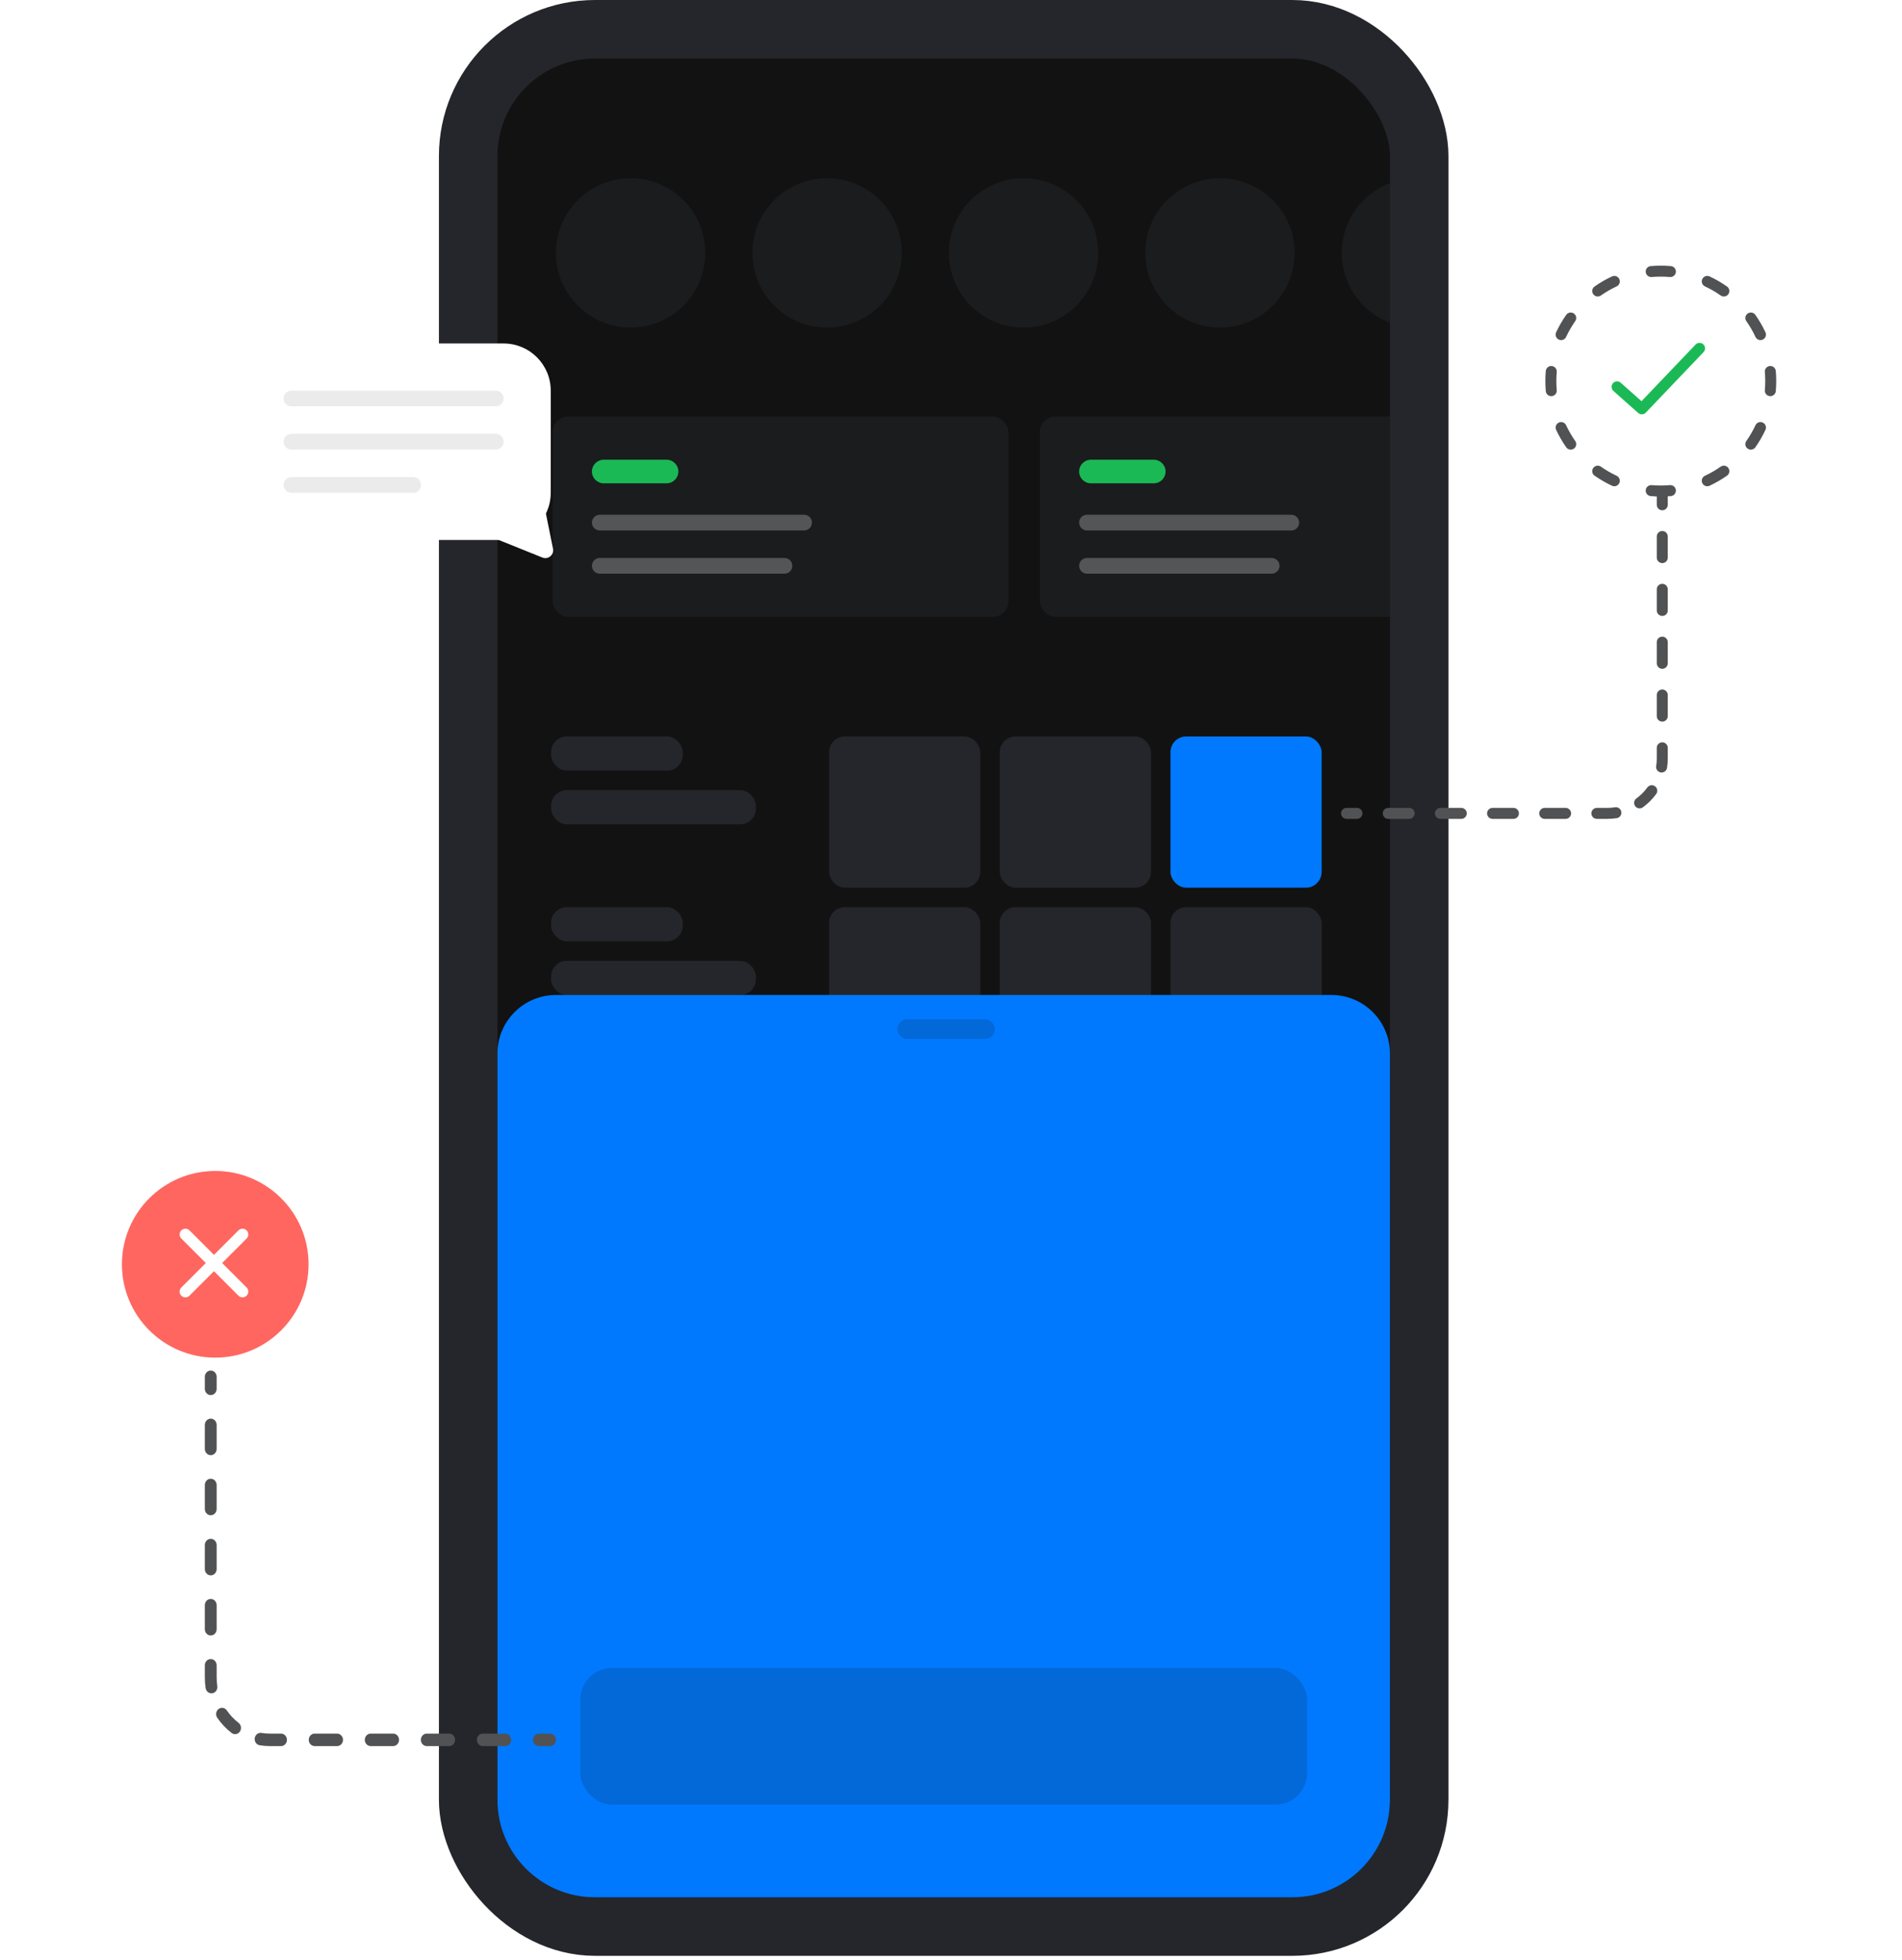
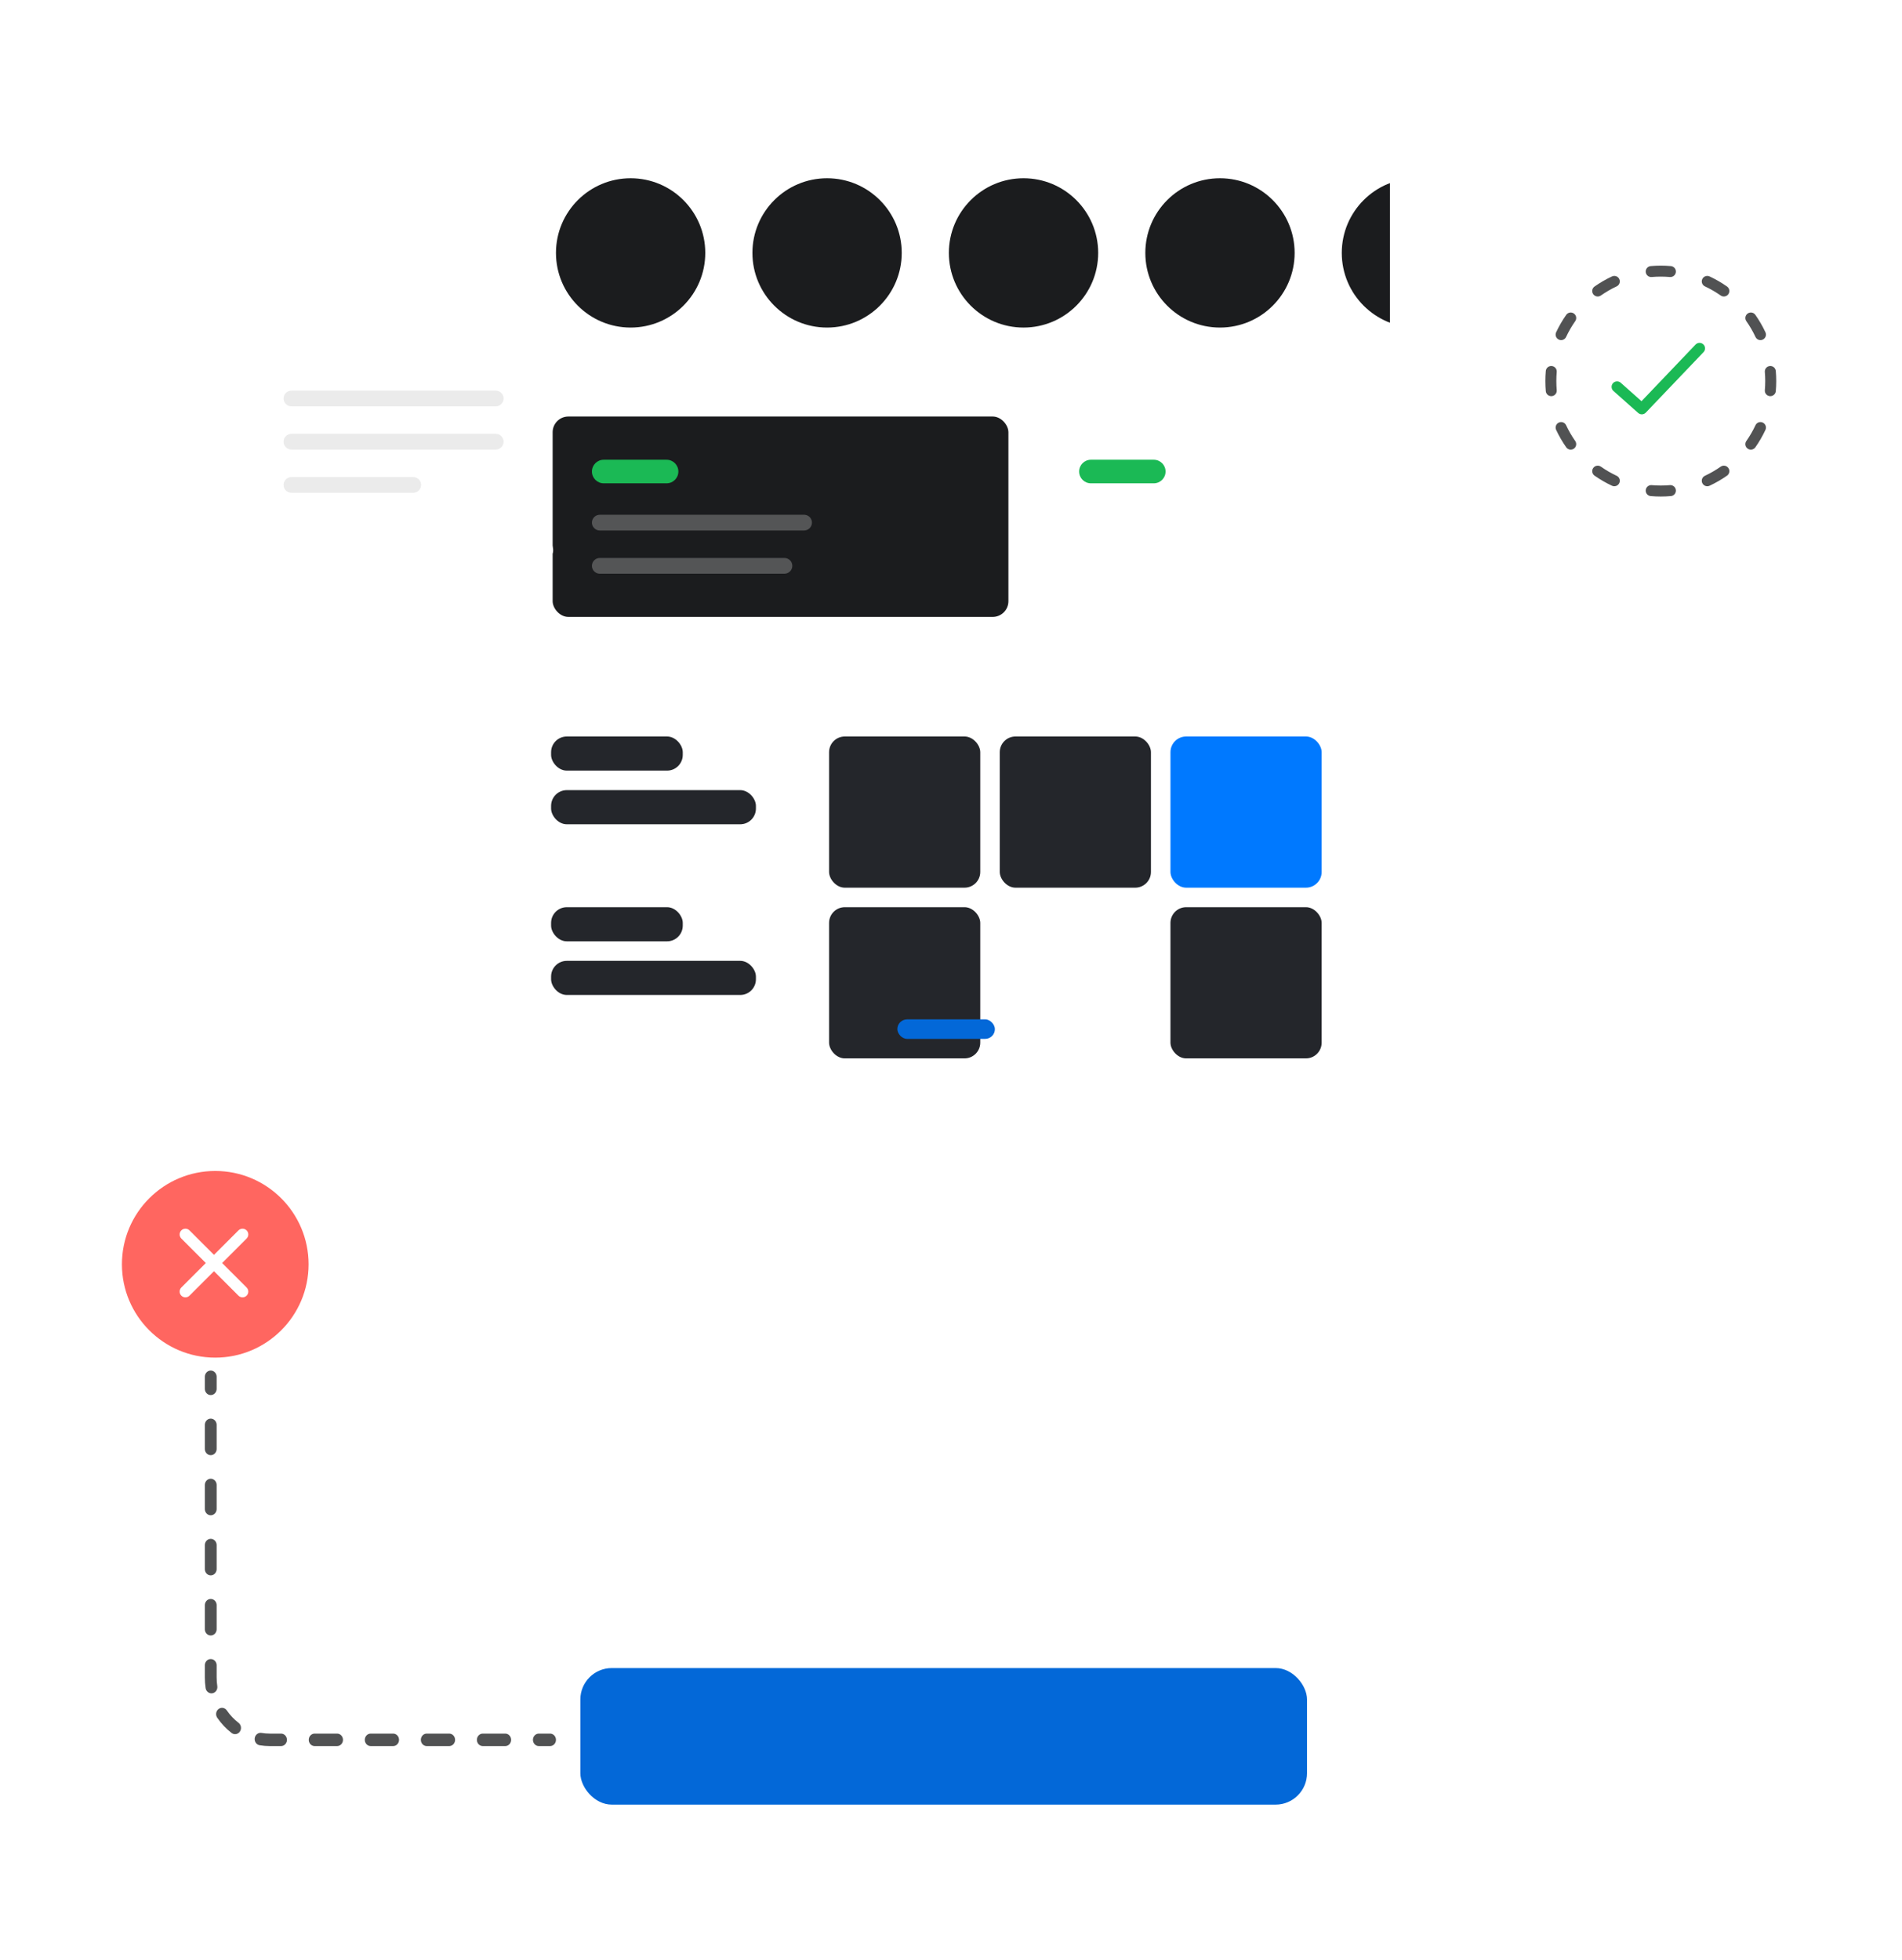
<svg xmlns="http://www.w3.org/2000/svg" width="428" height="441" viewBox="0 0 428 441" fill="none">
-   <rect x="105.354" y="6.585" width="214" height="426.903" rx="28.533" fill="#121212" stroke="#24262B" stroke-width="13.169" />
  <g clip-path="url(#clip0)">
    <path d="M158.705 56.904C158.705 66.182 151.184 73.703 141.906 73.703C132.629 73.703 125.108 66.182 125.108 56.904C125.108 47.627 132.629 40.106 141.906 40.106C151.184 40.106 158.705 47.627 158.705 56.904Z" fill="#1B1C1E" />
    <path d="M202.912 56.904C202.912 66.182 195.391 73.703 186.113 73.703C176.836 73.703 169.315 66.182 169.315 56.904C169.315 47.627 176.836 40.106 186.113 40.106C195.391 40.106 202.912 47.627 202.912 56.904Z" fill="#1B1C1E" />
    <path d="M247.119 56.904C247.119 66.182 239.598 73.703 230.32 73.703C221.042 73.703 213.521 66.182 213.521 56.904C213.521 47.627 221.042 40.106 230.32 40.106C239.598 40.106 247.119 47.627 247.119 56.904Z" fill="#1B1C1E" />
    <path d="M291.326 56.904C291.326 66.182 283.805 73.703 274.527 73.703C265.249 73.703 257.728 66.182 257.728 56.904C257.728 47.627 265.249 40.106 274.527 40.106C283.805 40.106 291.326 47.627 291.326 56.904Z" fill="#1B1C1E" />
    <path d="M335.533 56.904C335.533 66.182 328.012 73.703 318.734 73.703C309.456 73.703 301.935 66.182 301.935 56.904C301.935 47.627 309.456 40.106 318.734 40.106C328.012 40.106 335.533 47.627 335.533 56.904Z" fill="#1B1C1E" />
    <rect x="124.358" y="93.718" width="102.56" height="45.091" rx="3.537" fill="#1B1C1E" />
    <path d="M133.199 106.096C133.199 104.631 134.387 103.444 135.852 103.444H149.998C151.463 103.444 152.65 104.631 152.65 106.096V106.096C152.65 107.561 151.463 108.749 149.998 108.749H135.852C134.387 108.749 133.199 107.561 133.199 106.096V106.096Z" fill="#1BB955" />
    <path d="M133.199 117.59C133.199 116.613 133.991 115.822 134.967 115.822H180.943C181.919 115.822 182.711 116.613 182.711 117.59V117.59C182.711 118.567 181.919 119.358 180.943 119.358H134.967C133.991 119.358 133.199 118.567 133.199 117.59V117.59Z" fill="white" fill-opacity="0.25" />
    <path d="M133.199 127.316C133.199 126.339 133.991 125.547 134.967 125.547H176.522C177.498 125.547 178.29 126.339 178.29 127.316V127.316C178.29 128.292 177.498 129.084 176.522 129.084H134.967C133.991 129.084 133.199 128.292 133.199 127.316V127.316Z" fill="white" fill-opacity="0.25" />
-     <rect x="233.991" y="93.718" width="102.56" height="45.091" rx="3.537" fill="#1B1C1E" />
    <path d="M242.832 106.096C242.832 104.631 244.02 103.444 245.485 103.444H259.631C261.096 103.444 262.283 104.631 262.283 106.096V106.096C262.283 107.561 261.096 108.749 259.631 108.749H245.485C244.02 108.749 242.832 107.561 242.832 106.096V106.096Z" fill="#1BB955" />
    <path d="M242.832 117.59C242.832 116.613 243.624 115.822 244.6 115.822H290.576C291.552 115.822 292.344 116.613 292.344 117.59V117.59C292.344 118.567 291.552 119.358 290.576 119.358H244.6C243.624 119.358 242.832 118.567 242.832 117.59V117.59Z" fill="white" fill-opacity="0.25" />
    <path d="M242.832 127.316C242.832 126.339 243.624 125.547 244.6 125.547H286.155C287.132 125.547 287.923 126.339 287.923 127.316V127.316C287.923 128.292 287.132 129.084 286.155 129.084H244.6C243.624 129.084 242.832 128.292 242.832 127.316V127.316Z" fill="white" fill-opacity="0.25" />
    <rect x="186.564" y="165.713" width="34.02" height="34.02" rx="3.537" fill="#24262B" />
    <rect x="224.974" y="165.713" width="34.02" height="34.02" rx="3.537" fill="#24262B" />
    <rect x="263.385" y="165.713" width="34.02" height="34.02" rx="3.537" fill="#0079FF" />
    <rect x="186.564" y="204.123" width="34.02" height="34.02" rx="3.537" fill="#24262B" />
-     <rect x="224.974" y="204.123" width="34.02" height="34.02" rx="3.537" fill="#24262B" />
    <rect x="263.385" y="204.123" width="34.02" height="34.02" rx="3.537" fill="#24262B" />
    <rect x="124.01" y="165.713" width="29.631" height="7.682" rx="3.537" fill="#24262B" />
    <rect x="124.01" y="204.123" width="29.631" height="7.682" rx="3.537" fill="#24262B" />
    <rect x="124.01" y="177.785" width="46.092" height="7.682" rx="3.537" fill="#24262B" />
    <rect x="124.01" y="216.195" width="46.092" height="7.682" rx="3.537" fill="#24262B" />
  </g>
-   <path d="M111.938 237.046C111.938 229.773 117.835 223.877 125.108 223.877H299.6C306.873 223.877 312.769 229.773 312.769 237.046V404.954C312.769 417.076 302.942 426.903 290.821 426.903H133.887C121.765 426.903 111.938 417.076 111.938 404.954V237.046Z" fill="#0079FF" />
  <rect x="130.595" y="375.323" width="163.518" height="30.728" rx="7.073" fill="#0368D8" />
  <rect x="201.928" y="229.364" width="21.949" height="4.39" rx="2.195" fill="#0368D8" />
-   <path fill-rule="evenodd" clip-rule="evenodd" d="M374.055 109.963C374.738 109.963 375.292 110.516 375.292 111.2V113.578C375.292 114.261 374.738 114.815 374.055 114.815C373.371 114.815 372.818 114.261 372.818 113.578V111.2C372.818 110.516 373.371 109.963 374.055 109.963ZM374.055 119.474C374.738 119.474 375.292 120.028 375.292 120.711V125.467C375.292 126.15 374.738 126.704 374.055 126.704C373.371 126.704 372.818 126.15 372.818 125.467V120.711C372.818 120.028 373.371 119.474 374.055 119.474ZM374.055 131.363C374.738 131.363 375.292 131.917 375.292 132.6V137.356C375.292 138.039 374.738 138.593 374.055 138.593C373.371 138.593 372.818 138.039 372.818 137.356V132.6C372.818 131.917 373.371 131.363 374.055 131.363ZM374.055 143.253C374.738 143.253 375.292 143.807 375.292 144.49V149.245C375.292 149.929 374.738 150.482 374.055 150.482C373.371 150.482 372.818 149.929 372.818 149.245V144.49C372.818 143.807 373.371 143.253 374.055 143.253ZM374.055 155.142C374.738 155.142 375.292 155.696 375.292 156.379V161.135C375.292 161.818 374.738 162.372 374.055 162.372C373.371 162.372 372.818 161.818 372.818 161.135V156.379C372.818 155.696 373.371 155.142 374.055 155.142ZM374.055 167.031C374.738 167.031 375.292 167.585 375.292 168.268V170.646C375.292 171.369 375.235 172.08 375.126 172.774C375.02 173.449 374.387 173.91 373.712 173.804C373.037 173.698 372.576 173.065 372.682 172.39C372.771 171.823 372.818 171.24 372.818 170.646V168.268C372.818 167.585 373.371 167.031 374.055 167.031ZM372.421 176.917C372.973 177.319 373.095 178.093 372.693 178.646C371.854 179.799 370.837 180.815 369.684 181.655C369.131 182.057 368.358 181.935 367.956 181.383C367.554 180.83 367.676 180.056 368.228 179.654C369.173 178.967 370.005 178.134 370.693 177.19C371.095 176.637 371.868 176.515 372.421 176.917ZM364.842 182.674C364.948 183.349 364.487 183.982 363.812 184.088C363.118 184.197 362.408 184.253 361.685 184.253H359.338C358.654 184.253 358.101 183.699 358.101 183.016C358.101 182.333 358.654 181.779 359.338 181.779H361.685C362.279 181.779 362.861 181.733 363.428 181.644C364.103 181.538 364.736 181.999 364.842 182.674ZM301.773 183.016C301.773 182.333 302.327 181.779 303.01 181.779H305.357C306.04 181.779 306.594 182.333 306.594 183.016C306.594 183.699 306.04 184.253 305.357 184.253H303.01C302.327 184.253 301.773 183.699 301.773 183.016ZM311.161 183.016C311.161 182.333 311.715 181.779 312.398 181.779H317.092C317.775 181.779 318.329 182.333 318.329 183.016C318.329 183.699 317.775 184.253 317.092 184.253H312.398C311.715 184.253 311.161 183.699 311.161 183.016ZM322.896 183.016C322.896 182.333 323.45 181.779 324.133 181.779H328.827C329.51 181.779 330.064 182.333 330.064 183.016C330.064 183.699 329.51 184.253 328.827 184.253H324.133C323.45 184.253 322.896 183.699 322.896 183.016ZM334.631 183.016C334.631 182.333 335.185 181.779 335.868 181.779H340.562C341.245 181.779 341.799 182.333 341.799 183.016C341.799 183.699 341.245 184.253 340.562 184.253H335.868C335.185 184.253 334.631 183.699 334.631 183.016ZM346.366 183.016C346.366 182.333 346.92 181.779 347.603 181.779H352.297C352.98 181.779 353.534 182.333 353.534 183.016C353.534 183.699 352.98 184.253 352.297 184.253H347.603C346.92 184.253 346.366 183.699 346.366 183.016Z" fill="#515253" />
  <path fill-rule="evenodd" clip-rule="evenodd" d="M371.457 59.866C372.204 59.801 372.959 59.768 373.721 59.768C374.484 59.768 375.239 59.801 375.986 59.866C376.667 59.924 377.171 60.524 377.112 61.205C377.053 61.885 376.454 62.389 375.773 62.33C375.097 62.272 374.413 62.242 373.721 62.242C373.03 62.242 372.346 62.272 371.67 62.33C370.989 62.389 370.39 61.885 370.331 61.205C370.272 60.524 370.776 59.924 371.457 59.866ZM364.384 62.794C364.673 63.413 364.406 64.149 363.787 64.439C362.542 65.02 361.356 65.708 360.241 66.49C359.681 66.882 358.91 66.747 358.518 66.188C358.125 65.629 358.261 64.857 358.82 64.465C360.052 63.6 361.363 62.84 362.74 62.197C363.359 61.908 364.095 62.175 364.384 62.794ZM383.059 62.794C383.348 62.175 384.084 61.908 384.703 62.197C386.08 62.84 387.391 63.6 388.623 64.465C389.182 64.857 389.318 65.629 388.925 66.188C388.533 66.747 387.762 66.882 387.202 66.49C386.087 65.708 384.901 65.02 383.656 64.439C383.037 64.149 382.77 63.413 383.059 62.794ZM393.279 70.541C393.838 70.149 394.61 70.284 395.002 70.844C395.866 72.076 396.626 73.387 397.27 74.763C397.559 75.382 397.291 76.119 396.672 76.408C396.053 76.697 395.317 76.43 395.028 75.811C394.446 74.565 393.759 73.379 392.976 72.264C392.584 71.705 392.72 70.933 393.279 70.541ZM354.164 70.541C354.723 70.933 354.859 71.705 354.466 72.264C353.684 73.379 352.997 74.565 352.415 75.811C352.126 76.43 351.39 76.697 350.771 76.408C350.152 76.119 349.884 75.382 350.173 74.763C350.817 73.387 351.577 72.076 352.441 70.844C352.833 70.284 353.605 70.149 354.164 70.541ZM349.181 82.355C349.861 82.414 350.366 83.013 350.307 83.694C350.248 84.37 350.219 85.054 350.219 85.745C350.219 86.437 350.248 87.121 350.307 87.797C350.366 88.477 349.861 89.077 349.181 89.135C348.5 89.194 347.901 88.69 347.842 88.01C347.777 87.263 347.745 86.508 347.745 85.745C347.745 84.983 347.777 84.227 347.842 83.481C347.901 82.8 348.5 82.296 349.181 82.355ZM398.262 82.355C398.943 82.296 399.542 82.8 399.601 83.481C399.666 84.227 399.698 84.983 399.698 85.745C399.698 86.508 399.666 87.263 399.601 88.01C399.542 88.69 398.943 89.194 398.262 89.135C397.582 89.077 397.077 88.477 397.136 87.797C397.195 87.121 397.224 86.437 397.224 85.745C397.224 85.054 397.195 84.37 397.136 83.694C397.077 83.013 397.582 82.414 398.262 82.355ZM350.771 95.083C351.39 94.793 352.126 95.061 352.415 95.68C352.997 96.925 353.684 98.111 354.466 99.226C354.859 99.785 354.723 100.557 354.164 100.949C353.605 101.341 352.833 101.206 352.441 100.647C351.577 99.415 350.817 98.104 350.173 96.727C349.884 96.108 350.152 95.372 350.771 95.083ZM396.672 95.083C397.291 95.372 397.559 96.108 397.27 96.727C396.626 98.104 395.866 99.415 395.002 100.647C394.61 101.206 393.838 101.341 393.279 100.949C392.72 100.557 392.584 99.785 392.976 99.226C393.759 98.111 394.446 96.925 395.028 95.68C395.317 95.061 396.053 94.793 396.672 95.083ZM358.518 105.302C358.91 104.743 359.681 104.608 360.241 105C361.356 105.782 362.542 106.47 363.787 107.052C364.406 107.341 364.673 108.077 364.384 108.696C364.095 109.315 363.359 109.582 362.74 109.293C361.363 108.65 360.052 107.89 358.82 107.026C358.261 106.633 358.125 105.862 358.518 105.302ZM388.925 105.302C389.318 105.862 389.182 106.633 388.623 107.026C387.391 107.89 386.08 108.65 384.703 109.293C384.084 109.582 383.348 109.315 383.059 108.696C382.77 108.077 383.037 107.341 383.656 107.052C384.901 106.47 386.087 105.782 387.202 105C387.762 104.608 388.533 104.743 388.925 105.302ZM370.331 110.286C370.39 109.605 370.989 109.101 371.67 109.16C372.346 109.218 373.03 109.248 373.721 109.248C374.413 109.248 375.097 109.218 375.773 109.16C376.454 109.101 377.053 109.605 377.112 110.286C377.171 110.967 376.667 111.566 375.986 111.625C375.239 111.689 374.484 111.722 373.721 111.722C372.959 111.722 372.204 111.689 371.457 111.625C370.776 111.566 370.272 110.967 370.331 110.286Z" fill="#515253" />
  <path d="M364.707 86.118C364.197 85.664 363.415 85.71 362.961 86.221C362.507 86.731 362.553 87.513 363.064 87.967L364.707 86.118ZM369.452 91.99L368.63 92.915C369.128 93.358 369.887 93.326 370.347 92.844L369.452 91.99ZM383.335 79.237C383.807 78.743 383.789 77.96 383.295 77.489C382.8 77.017 382.017 77.035 381.546 77.529L383.335 79.237ZM363.064 87.967L368.63 92.915L370.274 91.066L364.707 86.118L363.064 87.967ZM370.347 92.844L383.335 79.237L381.546 77.529L368.557 91.136L370.347 92.844Z" fill="#1BB955" />
  <g filter="url(#filter0_d)">
    <path d="M124.441 119.925C124.72 121.304 123.353 122.441 122.047 121.915L108.006 116.259L100.239 112.893C98.436 112.112 99.062 109.412 101.025 109.504L121.164 110.45C121.973 110.488 122.653 111.071 122.814 111.866L124.441 119.925Z" fill="white" />
    <path d="M53.2 84.358C53.2 78.498 57.95 73.748 63.81 73.748H113.321C119.181 73.748 123.931 78.498 123.931 84.358V107.345C123.931 113.205 119.181 117.955 113.321 117.955H63.81C57.95 117.955 53.2 113.205 53.2 107.345V84.358Z" fill="white" />
    <path d="M63.81 86.126C63.81 85.149 64.601 84.358 65.578 84.358H111.553C112.53 84.358 113.321 85.149 113.321 86.126V86.126C113.321 87.103 112.53 87.894 111.553 87.894H65.578C64.601 87.894 63.81 87.103 63.81 86.126V86.126Z" fill="black" fill-opacity="0.08" />
    <path d="M63.81 95.851C63.81 94.875 64.601 94.083 65.578 94.083H111.553C112.53 94.083 113.321 94.875 113.321 95.851V95.851C113.321 96.828 112.53 97.62 111.553 97.62H65.578C64.601 97.62 63.81 96.828 63.81 95.851V95.851Z" fill="black" fill-opacity="0.08" />
    <path d="M63.81 105.577C63.81 104.6 64.601 103.809 65.578 103.809H92.986C93.963 103.809 94.754 104.6 94.754 105.577V105.577C94.754 106.554 93.963 107.345 92.986 107.345H65.578C64.601 107.345 63.81 106.554 63.81 105.577V105.577Z" fill="black" fill-opacity="0.08" />
  </g>
  <path fill-rule="evenodd" clip-rule="evenodd" d="M47.422 308.38C46.688 308.38 46.092 309.009 46.092 309.787V312.491C46.092 313.268 46.688 313.898 47.422 313.898C48.156 313.898 48.751 313.268 48.751 312.491V309.787C48.751 309.009 48.156 308.38 47.422 308.38ZM47.422 319.198C46.688 319.198 46.092 319.828 46.092 320.605V326.015C46.092 326.792 46.688 327.422 47.422 327.422C48.156 327.422 48.751 326.792 48.751 326.015V320.605C48.751 319.828 48.156 319.198 47.422 319.198ZM47.422 332.722C46.688 332.722 46.092 333.352 46.092 334.129V339.539C46.092 340.316 46.688 340.946 47.422 340.946C48.156 340.946 48.751 340.316 48.751 339.539V334.129C48.751 333.352 48.156 332.722 47.422 332.722ZM47.422 346.246C46.688 346.246 46.092 346.876 46.092 347.653V353.062C46.092 353.839 46.688 354.469 47.422 354.469C48.156 354.469 48.751 353.839 48.751 353.062V347.653C48.751 346.876 48.156 346.246 47.422 346.246ZM47.422 359.769C46.688 359.769 46.092 360.399 46.092 361.176V366.586C46.092 367.363 46.688 367.993 47.422 367.993C48.156 367.993 48.751 367.363 48.751 366.586V361.176C48.751 360.399 48.156 359.769 47.422 359.769ZM47.422 373.293C46.688 373.293 46.092 373.923 46.092 374.7V377.405C46.092 378.227 46.153 379.036 46.27 379.825C46.384 380.593 47.065 381.117 47.79 380.996C48.515 380.876 49.011 380.156 48.897 379.388C48.801 378.743 48.751 378.08 48.751 377.405V374.7C48.751 373.923 48.156 373.293 47.422 373.293ZM49.178 384.538C48.584 384.995 48.453 385.875 48.885 386.503C49.787 387.815 50.88 388.971 52.119 389.926C52.713 390.384 53.544 390.245 53.977 389.617C54.409 388.988 54.278 388.108 53.684 387.651C52.669 386.869 51.774 385.922 51.035 384.848C50.603 384.219 49.771 384.081 49.178 384.538ZM57.323 391.085C57.209 391.853 57.704 392.573 58.43 392.694C59.176 392.818 59.94 392.882 60.717 392.882H63.239C63.973 392.882 64.569 392.252 64.569 391.475C64.569 390.698 63.973 390.068 63.239 390.068H60.717C60.078 390.068 59.452 390.015 58.843 389.914C58.117 389.793 57.437 390.318 57.323 391.085ZM125.108 391.475C125.108 390.698 124.512 390.068 123.778 390.068H121.256C120.521 390.068 119.926 390.698 119.926 391.475C119.926 392.252 120.521 392.882 121.256 392.882H123.778C124.512 392.882 125.108 392.252 125.108 391.475ZM115.018 391.475C115.018 390.698 114.423 390.068 113.688 390.068H108.643C107.909 390.068 107.314 390.698 107.314 391.475C107.314 392.252 107.909 392.882 108.643 392.882H113.688C114.423 392.882 115.018 392.252 115.018 391.475ZM102.406 391.475C102.406 390.698 101.81 390.068 101.076 390.068H96.031C95.297 390.068 94.702 390.698 94.702 391.475C94.702 392.252 95.297 392.882 96.031 392.882H101.076C101.81 392.882 102.406 392.252 102.406 391.475ZM89.793 391.475C89.793 390.698 89.198 390.068 88.464 390.068H83.419C82.685 390.068 82.089 390.698 82.089 391.475C82.089 392.252 82.685 392.882 83.419 392.882H88.464C89.198 392.882 89.793 392.252 89.793 391.475ZM77.181 391.475C77.181 390.698 76.586 390.068 75.851 390.068H70.806C70.072 390.068 69.477 390.698 69.477 391.475C69.477 392.252 70.072 392.882 70.806 392.882H75.851C76.586 392.882 77.181 392.252 77.181 391.475Z" fill="#515253" />
  <path fill-rule="evenodd" clip-rule="evenodd" d="M48.436 305.474C60.034 305.474 69.436 296.072 69.436 284.474C69.436 272.876 60.034 263.474 48.436 263.474C36.838 263.474 27.436 272.876 27.436 284.474C27.436 296.072 36.838 305.474 48.436 305.474Z" fill="#FF6660" />
  <path fill-rule="evenodd" clip-rule="evenodd" d="M42.64 291.532C42.133 292.04 41.31 292.04 40.803 291.532C40.296 291.025 40.296 290.203 40.803 289.696L46.313 284.187L40.803 278.677C40.296 278.17 40.296 277.348 40.803 276.841C41.31 276.334 42.133 276.334 42.64 276.841L48.149 282.35L53.658 276.841C54.166 276.334 54.988 276.334 55.495 276.841C56.002 277.348 56.002 278.17 55.495 278.677L49.986 284.187L55.495 289.696C56.002 290.203 56.002 291.025 55.495 291.532C54.988 292.04 54.166 292.04 53.658 291.532L48.149 286.023L42.64 291.532Z" fill="white" />
  <defs>
    <filter id="filter0_d" x="40.822" y="64.906" width="98.139" height="73.383" filterUnits="userSpaceOnUse" color-interpolation-filters="sRGB">
      <feFlood flood-opacity="0" result="BackgroundImageFix" />
      <feColorMatrix in="SourceAlpha" type="matrix" values="0 0 0 0 0 0 0 0 0 0 0 0 0 0 0 0 0 0 127 0" />
      <feOffset dy="3.537" />
      <feGaussianBlur stdDeviation="6.189" />
      <feColorMatrix type="matrix" values="0 0 0 0 0 0 0 0 0 0 0 0 0 0 0 0 0 0 0.32 0" />
      <feBlend mode="normal" in2="BackgroundImageFix" result="effect1_dropShadow" />
      <feBlend mode="normal" in="SourceGraphic" in2="effect1_dropShadow" result="shape" />
    </filter>
    <clipPath id="clip0">
      <rect width="200.831" height="413.733" fill="white" transform="translate(111.938 13.169)" />
    </clipPath>
  </defs>
</svg>